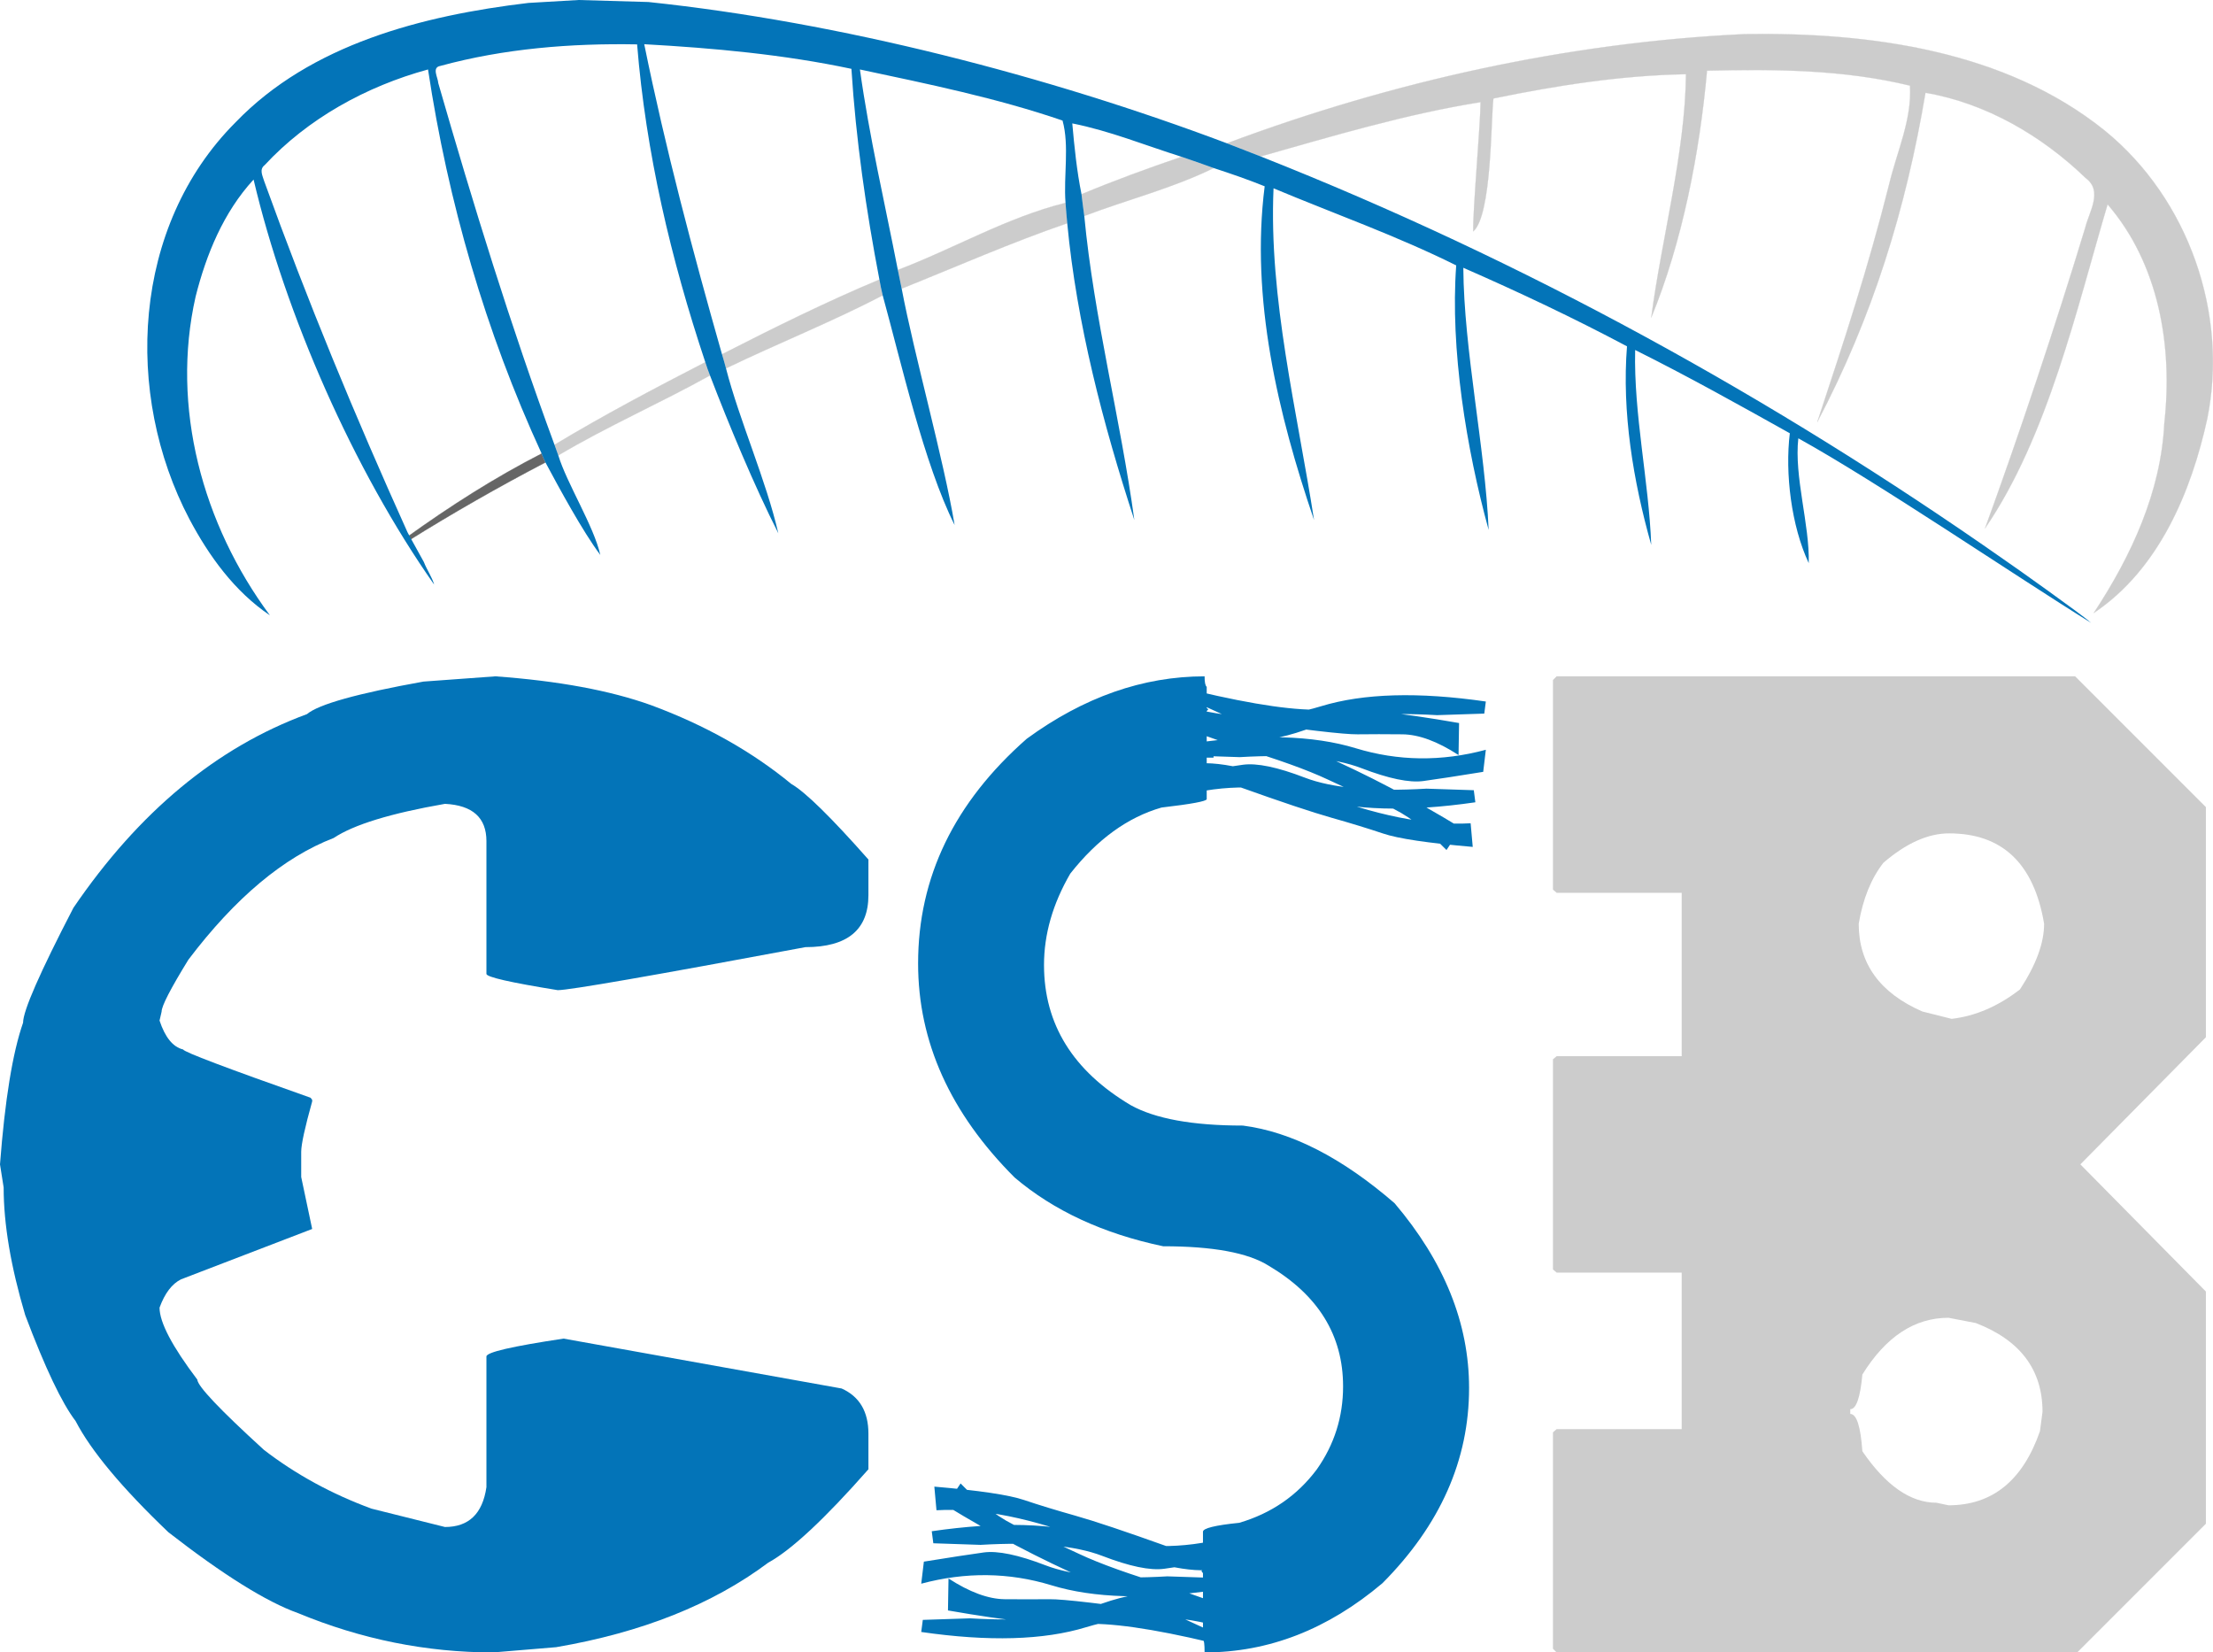
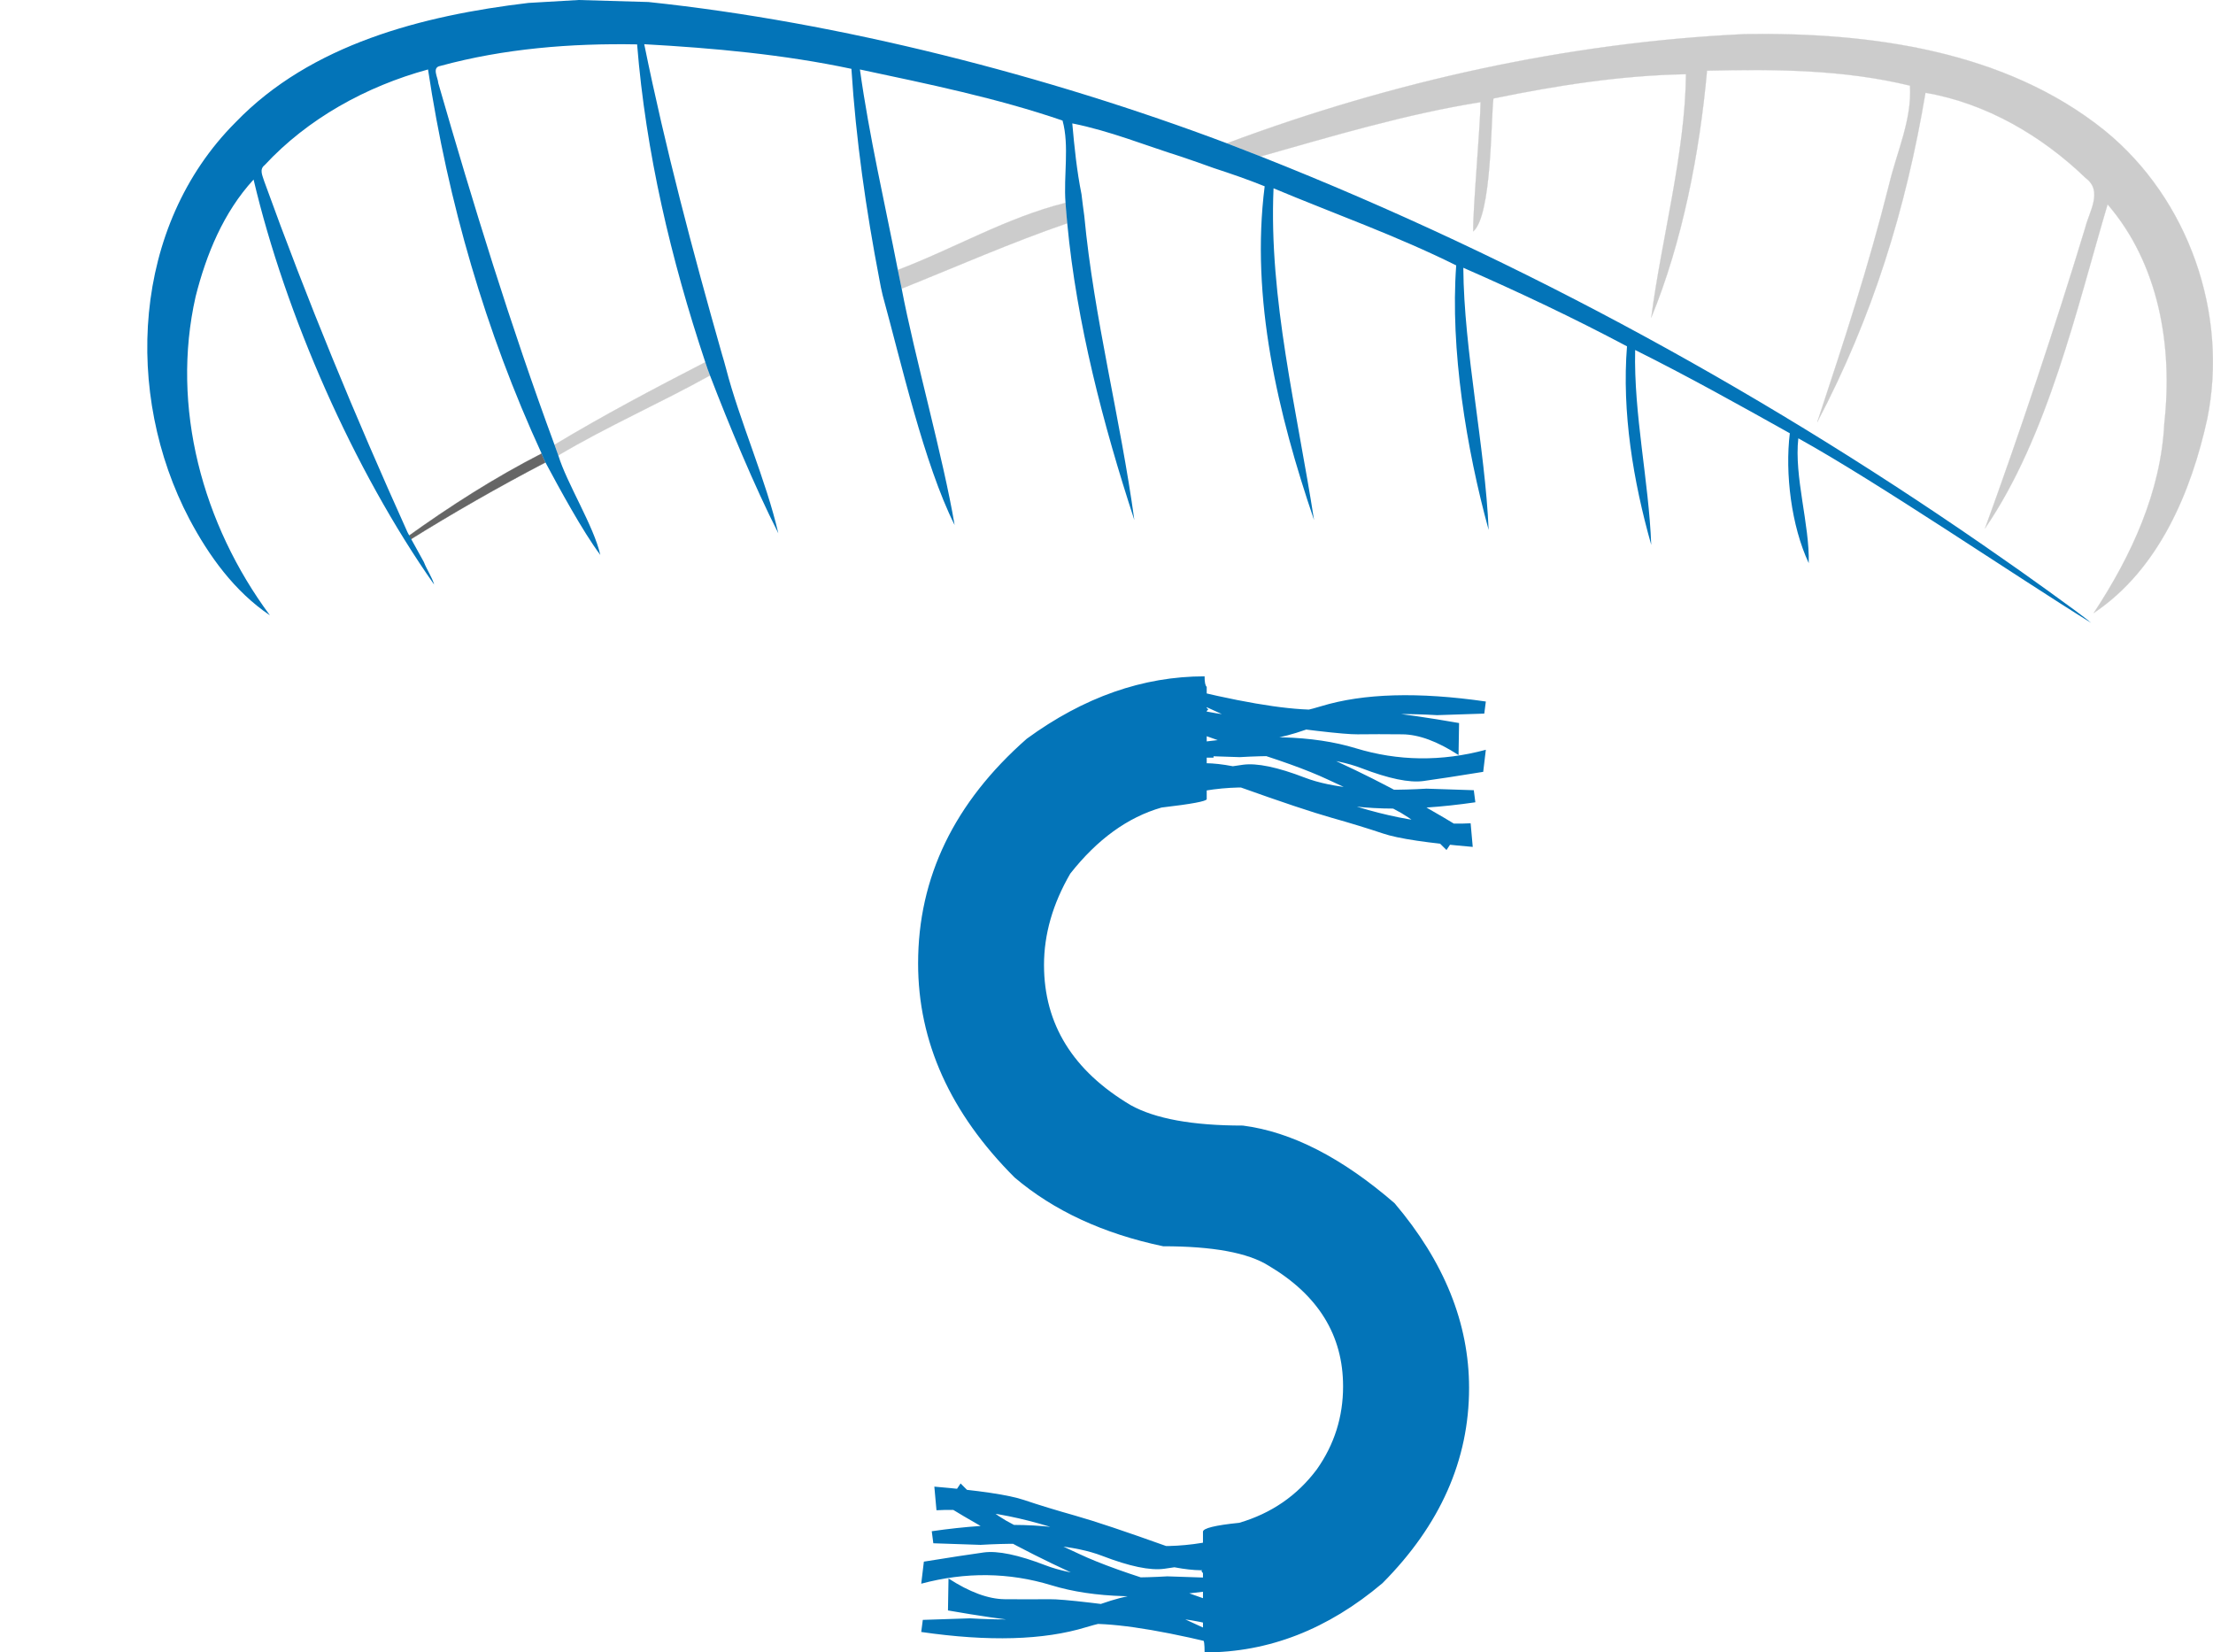
<svg xmlns="http://www.w3.org/2000/svg" fill="none" fill-rule="evenodd" stroke="black" stroke-width="0.501" stroke-linejoin="bevel" stroke-miterlimit="10" font-family="Times New Roman" font-size="16" style="font-variant-ligatures:none" version="1.1" overflow="visible" width="338.624pt" height="252.814pt" viewBox="287.493 -265.093 338.624 252.814">
  <defs> </defs>
  <g id="Layer 1" transform="scale(1 -1)">
    <g id="Group">
      <g id="Group_1" fill-rule="nonzero" stroke-linejoin="round" stroke-linecap="round" stroke="none" stroke-width="1.711" fill="#cccccc">
-         <path d="M 525.683,161.617 L 605.02,161.617 L 625.028,141.61 L 625.028,106.397 L 605.82,86.95 L 625.028,67.494 L 625.028,31.969 L 605.341,12.282 L 525.683,12.282 L 525.123,12.839 L 525.123,45.956 L 525.683,46.442 L 544.818,46.442 L 544.818,70.393 L 525.683,70.393 L 525.123,70.873 L 525.123,103.026 L 525.683,103.503 L 544.818,103.503 L 544.818,128.5 L 525.683,128.5 L 525.123,128.985 L 525.123,161.057 L 525.683,161.617 Z M 571.905,123.766 C 571.905,117.655 575.14,113.183 581.626,110.344 L 586.125,109.212 C 589.771,109.64 593.257,111.141 596.577,113.716 C 599.039,117.464 600.275,120.813 600.275,123.766 C 598.719,132.982 593.872,137.59 585.728,137.59 C 582.512,137.59 579.163,136.086 575.68,133.09 C 573.802,130.674 572.546,127.565 571.905,123.766 Z M 570.614,49.492 L 570.614,48.766 C 571.584,48.766 572.198,46.863 572.464,43.06 C 576.055,37.811 579.832,35.182 583.795,35.182 L 585.647,34.789 C 592.344,34.789 597.007,38.562 599.636,46.12 L 600.03,49.089 C 600.03,55.519 596.629,60.047 589.825,62.673 L 585.647,63.479 C 580.446,63.479 576.055,60.583 572.464,54.796 C 572.143,51.259 571.524,49.492 570.614,49.492 Z" marker-start="none" marker-end="none" />
-       </g>
+         </g>
      <g id="Group_2" fill-rule="nonzero" stroke-linejoin="round" stroke-linecap="round" stroke="none" stroke-width="1.711" fill="#0374b8">
        <g id="Group_3">
          <path d="M 471.814,161.617 C 471.814,160.704 471.923,160.171 472.139,160.015 L 472.139,156.797 L 472.379,156.557 L 472.139,156.313 L 472.139,154.711 L 473.184,154.711 L 473.184,154.227 L 472.139,154.227 L 472.139,149.732 L 473.184,149.732 L 473.184,149.173 L 472.139,149.173 L 472.139,147.563 L 472.379,146.765 L 472.139,145.476 L 472.139,142.831 C 472.139,142.51 469.834,142.08 465.223,141.543 C 460.035,140.049 455.385,136.672 451.26,131.43 C 448.586,126.825 447.243,122.167 447.243,117.455 C 447.243,108.407 451.663,101.269 460.494,96.017 C 464.237,93.931 469.966,92.886 477.677,92.886 C 485.118,91.925 492.849,87.963 500.882,81.01 C 508.481,72.061 512.285,62.644 512.285,52.742 C 512.285,41.716 507.866,31.761 499.034,22.876 C 490.681,15.811 481.611,12.279 471.814,12.279 C 471.814,13.562 471.731,14.176 471.566,14.125 L 471.566,17.577 L 469.486,17.577 L 469.486,18.056 L 471.566,18.056 L 471.566,19.665 L 471.328,19.665 L 471.566,19.903 L 471.566,24.404 L 471.328,24.723 L 471.566,24.963 L 471.566,27.371 L 471.328,27.606 L 471.566,27.855 L 471.566,30.745 C 471.566,31.275 473.422,31.735 477.112,32.109 C 482.037,33.555 485.998,36.281 488.997,40.299 C 491.672,44.097 493.006,48.323 493.006,52.982 C 493.006,60.798 489.21,66.953 481.611,71.448 C 478.447,73.434 473.074,74.42 465.473,74.42 C 456.32,76.344 448.745,79.85 442.75,84.936 C 432.895,94.783 427.972,105.706 427.978,117.695 C 427.972,130.869 433.516,142.319 444.598,152.063 C 453.321,158.432 462.391,161.617 471.814,161.617 Z M 469.726,151.34 C 480.057,152.841 488.457,152.596 494.938,150.618 C 501.416,148.643 508.05,148.552 514.85,150.38 L 514.446,147.003 C 510.484,146.363 507.438,145.892 505.296,145.599 C 503.154,145.306 499.995,145.96 495.822,147.563 C 491.65,149.173 485.437,149.732 477.194,149.254 L 469.966,149.492 L 469.726,151.34 Z M 514.611,155.916 L 507.382,155.678 C 499.136,156.154 492.93,155.595 488.759,153.987 C 484.577,152.385 481.422,151.723 479.28,152.023 C 477.139,152.317 474.09,152.787 470.129,153.428 L 469.726,156.797 C 476.526,154.981 483.161,155.059 489.638,157.042 C 496.114,159.02 504.518,159.258 514.85,157.764 L 514.611,155.916 Z M 468.923,155.357 C 475.564,154.711 482.422,152.841 489.516,149.732 C 496.613,146.628 503.792,142.858 511.078,138.412 L 508.828,135.043 C 505.613,138.358 502.567,140.621 499.677,141.83 C 496.784,143.029 493.771,144.366 490.642,145.839 C 487.509,147.311 482.921,148.961 476.874,150.775 L 469.167,153.509 L 468.923,155.357 Z M 469.726,148.13 C 473.366,148.878 479.709,147.474 488.759,143.915 C 497.802,140.354 505.725,138.76 512.523,139.134 L 512.845,135.521 C 505.991,136.108 501.416,136.786 499.115,137.572 C 496.81,138.344 494.187,139.149 491.239,139.981 C 488.302,140.813 483.616,142.375 477.194,144.672 L 469.966,146.281 L 469.726,148.13 Z M 470.523,159.368 C 479.525,157.226 486.106,156.291 490.286,156.557 C 494.454,156.824 501.278,156.129 510.754,154.471 L 510.673,149.573 C 507.463,151.661 504.601,152.718 502.084,152.745 C 499.574,152.772 497.283,152.772 495.222,152.745 C 493.158,152.718 486.882,153.454 476.396,154.956 L 470.769,157.52 L 470.523,159.368 Z M 513.245,142.346 C 502.914,140.848 494.514,141.092 488.036,143.07 C 481.557,145.047 474.922,145.128 468.124,143.308 L 468.519,146.684 C 472.482,147.325 475.537,147.795 477.677,148.089 C 479.819,148.381 482.977,147.727 487.149,146.119 C 491.329,144.513 497.535,143.95 505.78,144.432 L 513.007,144.194 L 513.245,142.346 Z M 473.581,21.833 C 463.248,20.331 454.846,20.571 448.369,22.556 C 441.891,24.534 435.255,24.615 428.456,22.795 L 428.86,26.169 C 432.821,26.811 435.877,27.276 438.011,27.573 C 440.153,27.868 443.309,27.212 447.489,25.602 C 451.663,24 457.874,23.435 466.112,23.919 L 473.341,23.68 L 473.581,21.833 Z M 428.696,17.258 L 435.925,17.496 C 444.169,17.013 450.374,17.577 454.553,19.18 C 458.727,20.79 461.884,21.444 464.026,21.151 C 466.168,20.858 469.216,20.387 473.184,19.747 L 473.581,16.37 C 466.781,18.191 460.146,18.107 453.668,16.132 C 447.189,14.154 438.787,13.909 428.456,15.408 L 428.696,17.258 Z M 474.384,17.816 C 467.748,18.455 460.881,20.331 453.784,23.435 C 446.698,26.537 439.51,30.308 432.229,34.762 L 434.478,38.131 C 437.69,34.808 440.737,32.547 443.637,31.345 C 446.522,30.14 449.536,28.8 452.665,27.327 C 455.794,25.855 460.383,24.212 466.433,22.392 L 474.146,19.665 L 474.384,17.816 Z M 473.581,25.044 C 469.936,24.294 463.596,25.699 454.553,29.259 C 445.505,32.818 437.582,34.414 430.789,34.031 L 430.461,37.645 C 437.315,37.057 441.891,36.379 444.195,35.598 C 446.494,34.822 449.12,34.025 452.058,33.195 C 455.011,32.363 459.687,30.791 466.112,28.495 L 473.341,26.885 L 473.581,25.044 Z M 472.773,13.798 C 463.786,15.941 457.201,16.877 453.025,16.61 C 448.845,16.343 442.028,17.039 432.548,18.702 L 432.63,23.592 C 435.842,21.513 438.706,20.447 441.223,20.42 C 443.737,20.4 446.024,20.4 448.089,20.42 C 450.148,20.447 456.429,19.714 466.916,18.218 L 472.536,15.648 L 472.773,13.798 Z M 430.066,30.821 C 440.391,32.318 448.797,32.083 455.277,30.095 C 461.754,28.12 468.391,28.036 475.189,29.859 L 474.786,26.49 C 470.825,25.841 467.776,25.371 465.635,25.077 C 463.485,24.786 460.33,25.439 456.156,27.049 C 451.982,28.651 445.771,29.216 437.527,28.735 L 430.306,28.979 L 430.066,30.821 Z" marker-start="none" marker-end="none" />
-           <path d="M 363.288,161.617 C 372.925,160.922 380.874,159.449 387.133,157.2 C 395.377,154.149 402.519,150.135 408.571,145.156 C 410.713,143.928 414.65,140.07 420.375,133.59 L 420.375,128.135 C 420.375,122.837 417.158,120.184 410.735,120.184 C 387.244,115.799 374.606,113.603 372.839,113.603 C 365.564,114.777 361.924,115.608 361.924,116.093 L 361.924,136.405 C 361.924,139.993 359.807,141.891 355.581,142.108 C 347.284,140.662 341.605,138.923 338.553,136.885 C 330.904,133.944 323.491,127.733 316.318,118.261 C 313.581,113.814 312.22,111.171 312.22,110.309 L 311.906,108.947 C 312.757,106.376 313.959,104.903 315.513,104.527 C 315.621,104.154 322.127,101.689 335.021,97.142 L 335.261,96.822 L 335.261,96.582 C 334.141,92.568 333.582,90.003 333.582,88.869 L 333.582,85.017 L 335.261,77.066 L 315.191,69.36 C 313.8,68.665 312.705,67.22 311.906,65.032 C 311.906,62.782 313.829,59.112 317.68,54.025 C 317.736,53.009 321.13,49.424 327.883,43.264 C 332.75,39.521 338.234,36.521 344.339,34.277 L 355.581,31.469 C 359.223,31.469 361.332,33.501 361.924,37.564 L 361.924,57.557 C 361.924,58.207 365.86,59.112 373.728,60.293 L 416.279,52.659 C 419.005,51.434 420.375,49.128 420.375,45.753 L 420.375,40.299 C 413.68,32.696 408.566,27.936 405.038,26.006 C 396.524,19.636 385.716,15.327 372.602,13.082 L 362.967,12.279 C 352.744,12.279 342.781,14.284 333.098,18.293 C 328.278,20.012 321.67,24.129 313.263,30.664 C 306.143,37.462 301.412,43.136 299.057,47.685 C 296.965,50.411 294.394,55.819 291.346,63.9 C 289.15,71.292 288.051,77.79 288.051,83.417 L 287.493,86.946 C 288.243,96.795 289.417,104.025 291.025,108.626 C 291.025,110.445 293.596,116.304 298.73,126.206 C 308.739,140.882 320.646,150.753 334.464,155.835 C 336.231,157.334 342.167,158.998 352.288,160.814 L 363.288,161.617 Z" marker-start="none" marker-end="none" />
        </g>
      </g>
      <g id="Group_4" fill-rule="nonzero" stroke-width="0.029">
        <path d="M 475.232,243.168 C 500.492,252.614 527.403,258.611 554.471,259.876 C 573.661,260.184 594.343,257.353 609.535,245.13 C 622.475,234.601 628.484,216.966 625.237,201.017 C 622.792,189.859 617.837,177.965 607.862,171.302 C 613.635,180.053 618.161,189.859 618.668,200.348 C 619.971,211.957 617.921,224.619 609.989,233.827 C 605.28,217.946 600.841,198.265 591.233,184.256 C 596.45,198.548 602.165,215.745 606.554,230.22 C 607.168,232.714 609.326,235.864 606.636,237.852 C 600.008,244.249 591.463,249.305 582.123,250.899 C 579.114,233.061 574.056,216.652 565.562,200.507 C 569.663,212.913 573.391,224.255 576.561,236.898 C 577.758,241.923 580.048,246.726 579.754,251.989 C 569.585,254.465 559.072,254.521 548.695,254.281 C 547.58,241.824 544.926,228.05 540.159,216.493 C 541.703,228.406 545.367,241.697 545.472,253.74 C 535.515,253.564 525.672,252.012 516.009,250.025 C 515.611,246.7 515.77,232.146 512.921,229.685 C 512.84,232.97 514.041,246.237 514.041,249.463 C 502.621,247.645 491.498,244.296 480.395,241.159 C 478.693,241.824 476.962,242.501 475.232,243.168" fill="#cccccc" stroke="#cccccc" />
-         <path d="M 452.979,235.377 C 458.012,237.485 463.15,239.351 468.288,241.105 C 469.937,240.551 471.561,239.976 473.214,239.381 C 466.9,236.282 459.981,234.547 453.406,232.049 C 453.249,233.164 453.116,234.245 452.979,235.377" fill="#cccccc" stroke="#cccccc" />
        <path d="M 424.876,223.798 C 433.5,227.073 441.591,231.843 450.534,234.062 C 450.612,233.024 450.695,231.978 450.798,230.936 C 442.177,227.974 433.899,224.313 425.464,220.934 C 425.275,221.915 425.062,222.866 424.876,223.798" fill="#cccccc" stroke="#cccccc" />
-         <path d="M 397.967,210.895 C 405.873,214.926 413.858,218.894 422.056,222.323 C 422.187,221.523 422.374,220.694 422.56,219.899 C 414.74,215.826 406.539,212.573 398.583,208.733 C 398.392,209.458 398.18,210.2 397.967,210.895" fill="#cccccc" stroke="#cccccc" />
        <path d="M 395.414,209.685 C 395.628,209.015 395.865,208.32 396.133,207.65 C 388.52,203.416 380.455,199.891 372.923,195.42 C 372.736,195.965 372.525,196.501 372.339,197.048 C 379.842,201.566 387.612,205.664 395.414,209.685" fill="#cccccc" stroke="#cccccc" />
        <path d="M 349.718,182.887 C 356.289,187.611 363.127,191.994 370.37,195.703 C 370.472,195.315 370.821,194.653 370.956,194.344 C 363.794,190.603 356.74,186.575 349.9,182.301 C 349.848,182.425 349.769,182.741 349.718,182.887" fill="#666666" stroke="#666666" />
        <path d="M 368.344,264.645 L 376.028,265.093 L 386.713,264.785 C 416.042,261.7 447.764,253.514 475.232,243.168 C 476.962,242.501 478.693,241.824 480.395,241.159 C 520.747,225.211 558.833,204.222 594.129,179.485 C 595.512,178.559 606.274,170.904 607.471,169.795 C 595.732,177.07 574.777,191.326 562.666,198.032 C 562.002,192.18 564.414,184.813 564.258,178.937 C 561.591,184.63 560.615,192.664 561.363,198.805 C 553.537,203.182 545.767,207.52 537.698,211.545 C 537.464,201.696 539.789,191.527 540.159,181.73 C 537.392,191.5 535.652,202.069 536.449,212.107 C 528.228,216.473 519.869,220.42 511.404,224.125 C 511.485,211.491 514.744,196.624 515.279,184.013 C 511.87,196.44 509.381,211.695 510.315,224.49 C 501.263,228.996 491.683,232.381 482.365,236.282 C 481.622,219.384 485.982,202.195 488.562,185.532 C 483.027,201.784 478.826,219.44 481.009,236.59 C 478.453,237.623 475.845,238.52 473.214,239.381 C 471.561,239.976 469.937,240.551 468.288,241.105 C 462.724,242.855 457.293,245.076 451.569,246.213 C 451.89,242.599 452.265,238.933 452.979,235.377 C 453.116,234.245 453.249,233.164 453.406,232.049 C 454.873,216.496 458.96,200.961 461.064,185.532 C 456.274,200.207 452.236,215.645 450.798,230.939 C 450.695,231.978 450.612,233.024 450.534,234.062 C 450.217,238.222 451.147,242.76 450.079,246.649 C 440.021,250.099 429.482,252.247 419.075,254.465 C 420.512,244.165 422.879,234.032 424.876,223.798 C 425.062,222.866 425.275,221.915 425.464,220.934 C 427.405,210.69 431.835,195.06 433.564,184.77 C 428.906,194.028 425.305,209.938 422.56,219.899 C 422.374,220.694 422.187,221.523 422.056,222.323 C 420.007,232.98 418.462,243.739 417.773,254.561 C 407.391,256.763 396.716,257.734 386.072,258.328 C 389.319,242.367 393.498,226.608 397.967,210.895 C 398.18,210.2 398.392,209.458 398.583,208.733 C 400.629,200.793 404.749,191.545 406.588,183.502 C 402.892,190.805 399.031,200.093 396.133,207.65 C 395.865,208.32 395.628,209.015 395.414,209.685 C 390.143,225.497 386.313,241.751 384.981,258.303 C 374.865,258.487 364.616,257.665 354.876,255.008 C 353.522,254.775 354.506,253.252 354.557,252.374 C 359.909,233.8 365.631,215.233 372.339,197.048 C 372.525,196.501 372.736,195.965 372.923,195.42 C 374.23,191.138 378.366,184.588 379.35,180.191 C 376.689,183.727 373.029,190.467 370.956,194.344 C 370.821,194.653 370.472,195.315 370.37,195.703 C 361.773,214.379 356.049,234.191 352.988,254.465 C 343.512,251.881 334.568,246.927 327.995,239.835 C 327.116,239.168 327.678,238.193 327.921,237.363 C 334.568,218.973 341.776,201.552 349.84,183.676 C 349.892,183.516 352.299,179.242 352.352,179.102 C 352.779,177.972 353.608,176.791 353.925,175.654 C 341.576,193.24 331.161,216.966 326.295,237.623 C 321.691,232.618 319.054,226.168 317.429,219.731 C 313.597,202.827 318.468,184.88 328.792,170.954 C 323.364,174.612 319.452,180.053 316.472,185.677 C 306.41,204.814 307.662,230.504 323.55,246.391 C 335.051,258.328 352.136,262.72 368.344,264.645" fill="#0374b8" stroke="none" />
      </g>
    </g>
  </g>
</svg>